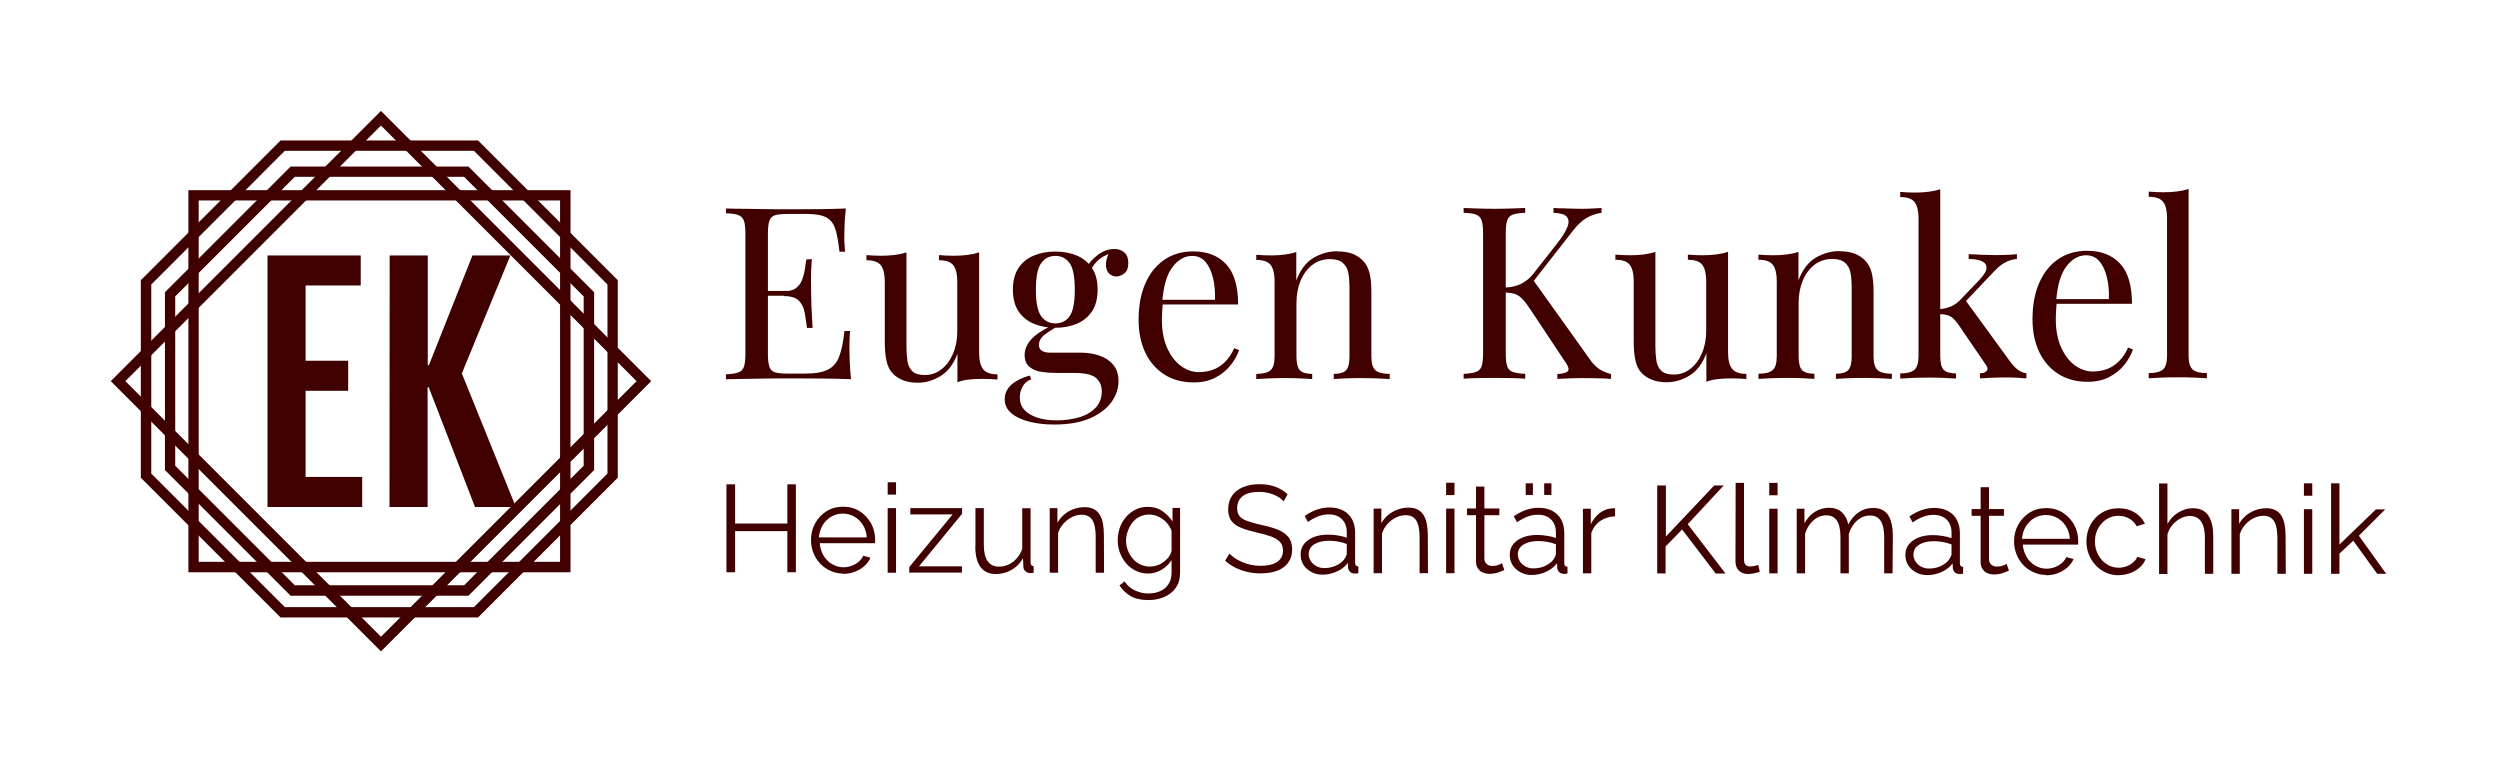
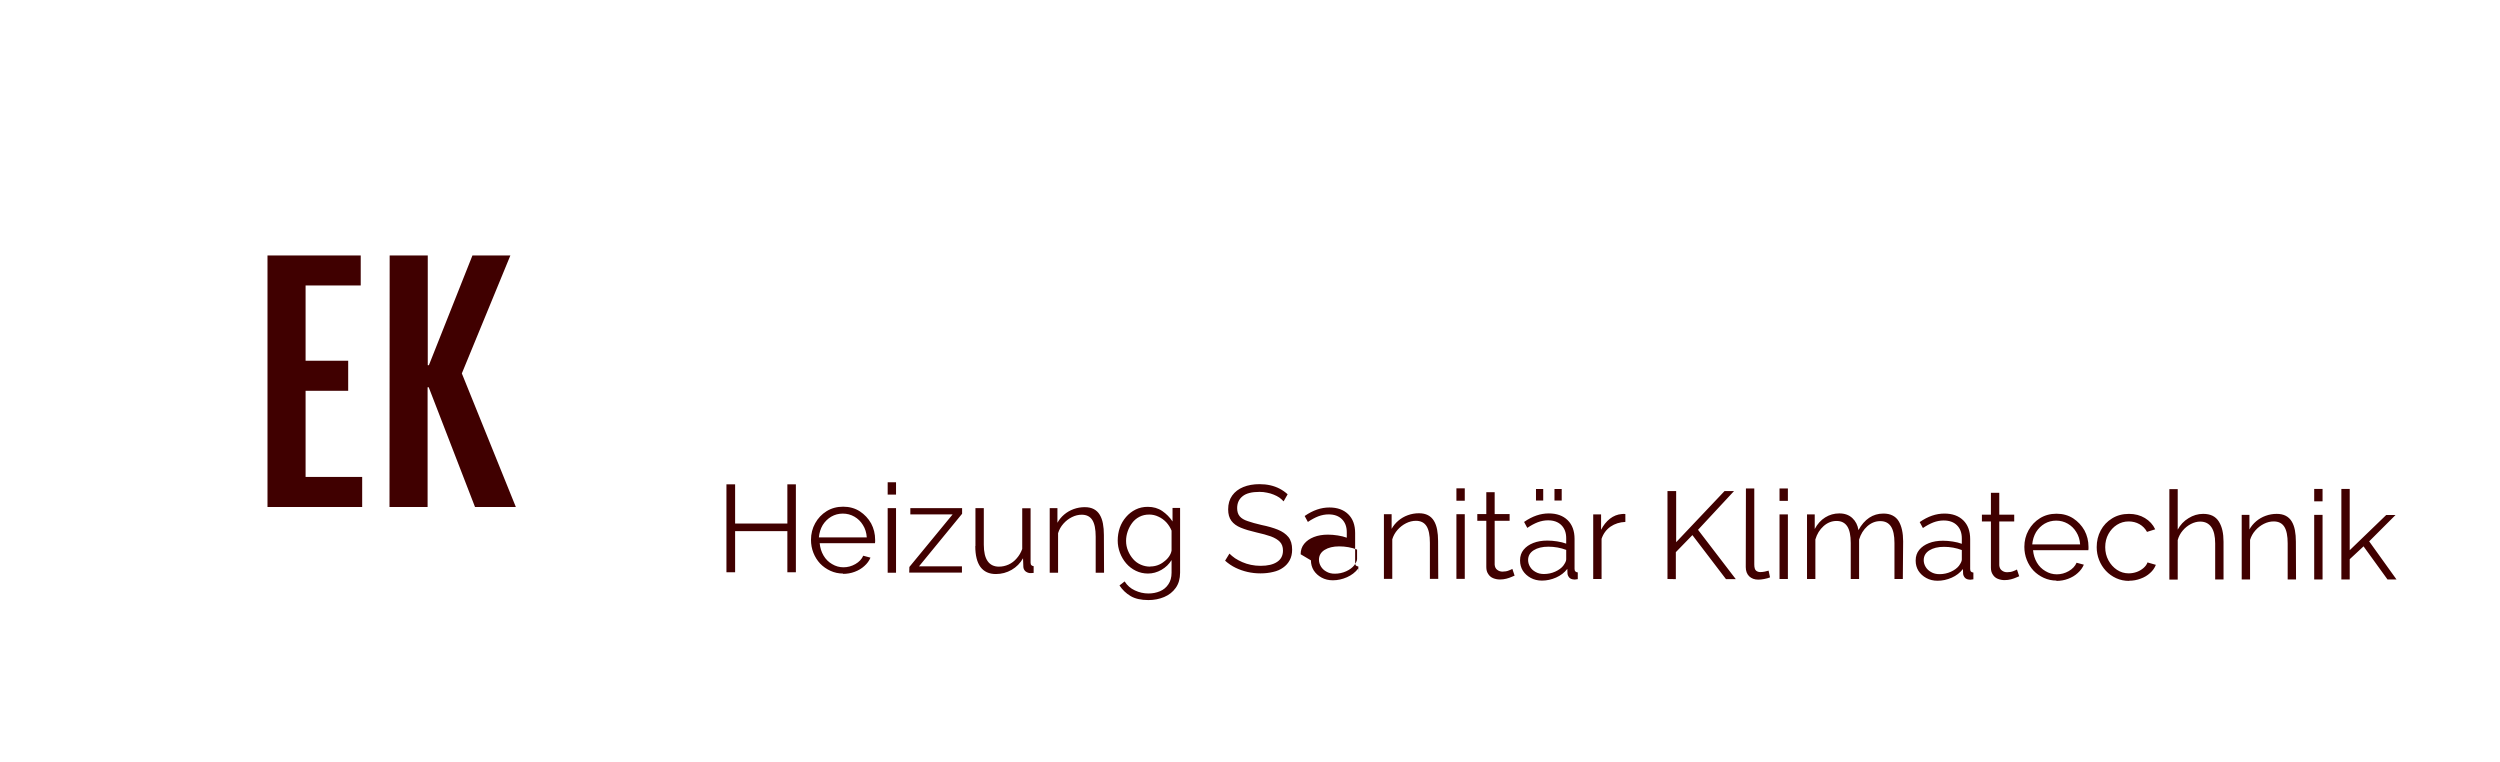
<svg xmlns="http://www.w3.org/2000/svg" viewBox="0 0 15.552 4.741">
  <clipPath id="a">
    <path d="m-3.761-.492h3.361v3.361h-3.361z" />
  </clipPath>
  <clipPath id="b">
-     <path d="m-3.761-.492h3.361v3.361h-3.361z" />
-   </clipPath>
+     </clipPath>
  <g transform="translate(4.451 1.182)">
    <g clip-path="url(#a)">
      <g clip-path="url(#b)">
        <path d="m-2.679-.244-.831.832v1.176l.831.831h1.176l.831-.831v-1.176l-.831-.832zm1.202-.064h-1.229l-.869.869v1.229l.869.869h1.229l.869-.869v-1.229z" fill="#400000" fill-rule="evenodd" />
      </g>
      <g clip-path="url(#b)">
        <path d="m-2.617-.082-.744.744v1.053l.744.744h1.053l.744-.744v-1.053l-.744-.744zm1.08-.064h-1.106l-.782.782v1.106l.782.782h1.106l.782-.782v-1.106z" fill="#400000" fill-rule="evenodd" />
      </g>
      <g clip-path="url(#b)">
        <path d="m-.967.065h-2.248v2.248h2.248zm-2.312-.064v2.377h2.377v-2.377z" fill="#400000" fill-rule="evenodd" />
      </g>
      <g clip-path="url(#b)">
        <path d="m-.491 1.189-1.59-1.59-1.59 1.59 1.59 1.59zm-1.59-1.681-1.681 1.681 1.681 1.681 1.681-1.681z" fill="#400000" fill-rule="evenodd" />
      </g>
      <path d="m-2.787.407h.58v.187h-.343v.468h.265v.187h-.265v.536h.352v.187h-.589zm.76 0h.237v.683h.007l.271-.683h.236l-.302.734.336.831h-.254l-.288-.745h-.007v.745h-.237z" fill="#400000" />
    </g>
    <g fill="#400000">
-       <path d="m.811.114q-.006.052-.008.102-.002.05-.002.075 0 .027.002.052.002.025.003.041h-.035q-.009-.088-.025-.14-.017-.052-.056-.073-.04-.022-.119-.022h-.124q-.051 0-.077.008-.026.008-.035.035-.009.026-.009.082v.744q0 .054.009.081.009.027.035.035.026.008.077.008h.11q.095 0 .143-.025.049-.025.07-.083.022-.058.032-.157h.035q-.004.041-.004.108 0 .029.002.082.002.053.008.11-.076-.003-.172-.004-.096-.001-.171-.001-.033 0-.085 0-.052 0-.112.001-.06.001-.121.002-.061.001-.117.002v-.03q.051-.003.077-.012.026-.009.035-.036.009-.027.009-.081v-.744q0-.056-.009-.082-.009-.026-.035-.036-.026-.01-.077-.011v-.03q.056.002.117.002.061.001.121.002.06.001.112.001.052 0 .085 0 .069 0 .157-.001.088-.001.157-.004m-.258.513q0 0 0 .015 0 .015 0 .015h-.275q0 0 0-.015 0-.015 0-.015zm.043-.198q-.006.086-.005.131.001.045.001.083 0 .037.002.083.002.045.007.131h-.035q-.006-.048-.014-.094-.008-.046-.036-.075-.028-.029-.094-.029v-.03q.05 0 .076-.02.026-.02.038-.052.012-.032.017-.065.004-.034.009-.061zm1.041-.042v.627q0 .068.025.1.025.032.089.032v.032q-.046-.004-.093-.004-.043 0-.083.004-.04.004-.073.017v-.177q-.037.098-.106.139-.068.041-.14.041-.052 0-.091-.015-.039-.015-.065-.042-.029-.03-.039-.078-.011-.048-.011-.118v-.377q0-.068-.024-.1-.024-.032-.09-.032v-.032q.048.004.093.004.043 0 .083-.005.04-.005.073-.016v.59q0 .046.006.086.006.039.03.063.024.024.078.024.059 0 .104-.036.046-.036.072-.098.026-.061.026-.138v-.31q0-.068-.024-.1-.024-.032-.09-.032v-.032q.048.004.093.004.043 0 .083-.005.04-.005.073-.016m.466 1.071q-.08 0-.15-.017-.07-.017-.113-.052-.043-.035-.043-.089 0-.052.042-.09.042-.037.114-.057l.009.024q-.033.011-.052.042-.019.032-.019.07 0 .069.064.106.064.037.166.037.068 0 .132-.017.065-.017.106-.058.042-.041.042-.106 0-.05-.035-.082-.035-.032-.139-.032h-.111q-.048 0-.093-.007-.045-.007-.073-.032-.029-.024-.029-.073 0-.051.042-.098.042-.047.154-.097l.018.013q-.051.027-.088.055-.037.028-.037.065 0 .048.072.048h.188q.063 0 .116.018.053.018.086.057.033.039.033.102 0 .07-.045.132-.045.061-.134.1-.089.038-.221.038m.007-.602q-.073 0-.134-.025-.06-.025-.095-.077-.035-.052-.035-.135 0-.083.035-.135.035-.052.095-.077.06-.025.134-.025.075 0 .134.025.059.025.094.077.035.052.035.135 0 .083-.035.135-.035.052-.094.077-.059.025-.134.025m0-.027q.057 0 .089-.045.032-.045.032-.165 0-.12-.032-.165-.032-.045-.089-.045-.056 0-.088.045-.033.045-.033.165 0 .12.033.165.033.045.088.045m.216-.323-.027-.011q.021-.051.072-.09.051-.039.106-.039.039 0 .063.022.024.022.024.065 0 .046-.025.065-.025.019-.05.019-.022 0-.042-.016-.019-.016-.022-.05-.003-.035.021-.088l.019.004q-.063.024-.09.05-.027.026-.05.068m.642-.124q.132 0 .206.08.074.08.074.25h-.529l-.002-.029h.387q.003-.073-.012-.136-.015-.062-.047-.1-.032-.037-.083-.037-.069 0-.122.069-.053.069-.064.219l.004.006q-.003.022-.004.05-.002.027-.002.054 0 .102.033.175.033.073.086.112.053.038.11.038.045 0 .086-.014.041-.014.075-.047.035-.033.06-.088l.03.012q-.017.05-.054.096-.037.046-.095.076-.057.029-.132.029-.108 0-.185-.05-.077-.05-.118-.137-.041-.088-.041-.202 0-.132.042-.227.042-.095.118-.147.076-.052.178-.052m.898 0q.057 0 .095.015.038.015.064.042.029.03.041.075.012.045.012.121v.401q0 .063.026.086.026.022.088.022v.032q-.025-.002-.078-.004-.052-.002-.102-.002-.05 0-.097.002-.047.002-.071.004v-.032q.054 0 .076-.022.022-.022.022-.086v-.433q0-.046-.007-.086-.007-.039-.034-.063-.026-.024-.08-.024-.063 0-.11.036-.047.036-.073.098-.026.062-.026.139v.333q0 .063.022.086.022.022.076.022v.032q-.024-.002-.071-.004-.047-.002-.097-.002-.05 0-.102.002-.052.002-.078.004v-.032q.061 0 .088-.022.026-.022.026-.086v-.469q0-.068-.024-.1-.024-.032-.09-.032v-.032q.048.004.093.004.043 0 .083-.005.04-.005.073-.016v.177q.039-.102.109-.142.07-.04.146-.04m1.644-.269v.03q-.046.006-.09.03-.043.024-.087.08l-.289.37.033-.073.36.504q.025.037.056.059.03.021.076.033v.03q-.036-.003-.089-.004-.053-.001-.091-.001-.025 0-.062.001-.037.001-.092.004v-.03q.051-.003.065-.018.013-.015-.011-.05l-.219-.33q-.03-.046-.053-.07-.023-.023-.048-.031-.025-.007-.062-.009v-.03q.063-.002.106-.025.043-.023.071-.059l.144-.183q.05-.063.068-.106.018-.043-.002-.067-.019-.023-.083-.025v-.03q.029.002.059.002.03.001.059.002.029.001.055.001.039 0 .072-.002.033-.002.056-.003m-.477 0v.03q-.051.002-.077.011-.026.01-.035.036-.009.026-.009.082v.744q0 .054.009.081.009.027.035.036.026.009.077.012v.03q-.035-.003-.086-.004-.052-.001-.104-.001-.059 0-.11.001-.051.001-.083.004v-.03q.051-.003.077-.012.026-.009.035-.036.009-.027.009-.081v-.744q0-.056-.009-.082-.009-.026-.035-.036-.026-.01-.077-.011v-.03q.032.002.083.003.051.002.11.002.052 0 .104-.002.052-.002.086-.003m1.262.273v.627q0 .068.025.1.025.032.089.032v.032q-.046-.004-.093-.004-.043 0-.083.004-.04.004-.073.017v-.177q-.037.098-.106.139-.068.041-.14.041-.052 0-.091-.015-.039-.015-.065-.042-.029-.03-.039-.078-.011-.048-.011-.118v-.377q0-.068-.024-.1-.024-.032-.09-.032v-.032q.048.004.093.004.043 0 .083-.005.04-.005.073-.016v.59q0 .046.006.086.006.039.03.063.024.024.078.024.059 0 .104-.036.046-.036.072-.098.026-.061.026-.138v-.31q0-.068-.024-.1-.024-.032-.09-.032v-.032q.048.004.093.004.043 0 .083-.005.04-.005.073-.016m.694-.004q.057 0 .095.015.038.015.064.042.029.03.041.075.012.045.012.121v.401q0 .063.026.086.026.022.088.022v.032q-.025-.002-.078-.004-.052-.002-.102-.002-.05 0-.097.002-.047.002-.071.004v-.032q.054 0 .076-.022.022-.022.022-.086v-.433q0-.046-.007-.086-.007-.039-.034-.063-.026-.024-.08-.024-.063 0-.11.036-.047.036-.073.098-.026.062-.026.139v.333q0 .063.022.086.022.022.076.022v.032q-.024-.002-.071-.004-.047-.002-.097-.002-.05 0-.102.002-.052.002-.078.004v-.032q.061 0 .088-.022.026-.022.026-.086v-.469q0-.068-.024-.1-.024-.032-.09-.032v-.032q.048.004.093.004.043 0 .083-.005.04-.005.073-.016v.177q.039-.102.109-.142.07-.04.146-.04m.627-.383v1.036q0 .063.022.086.022.022.076.022v.032q-.024-.002-.071-.004-.047-.002-.095-.002-.051 0-.103.002-.052.002-.078.004v-.032q.061 0 .088-.022.026-.022.026-.086v-.857q0-.068-.024-.1-.024-.032-.09-.032v-.032q.048.004.093.004.043 0 .083-.005.04-.005.073-.016m.477.404v.03q-.037.003-.07.02-.033.017-.065.05l-.211.222.021-.042.279.383q.025.035.049.054.023.019.056.024v.032q-.017-.002-.052-.004-.035-.002-.07-.002-.046 0-.095.002-.048.002-.072.004v-.032q.03 0 .042-.015.012-.015-.004-.036l-.172-.252q-.029-.041-.052-.052-.023-.012-.067-.013v-.03q.048-.006.078-.02.03-.014.057-.043l.111-.116q.048-.05.048-.079 0-.029-.031-.042-.031-.013-.08-.013v-.03q.039.002.088.004.049.002.082.002.025 0 .05-.001.024-.001.045-.002.021-.002.036-.003m.435-.021q.132 0 .206.08.074.08.074.25h-.529l-.002-.029h.387q.003-.073-.012-.136-.015-.062-.047-.1-.032-.037-.083-.037-.069 0-.122.069-.053.069-.064.219l.004.006q-.003.022-.004.05-.002.027-.002.054 0 .102.033.175.033.073.086.112.053.038.11.038.045 0 .086-.014.041-.014.075-.047.035-.033.06-.088l.03.012q-.017.05-.054.096-.037.046-.095.076-.057.029-.132.029-.108 0-.185-.05-.077-.05-.118-.137-.041-.088-.041-.202 0-.132.042-.227.042-.095.118-.147.076-.052.178-.052m.633-.383v1.036q0 .063.026.086.026.022.088.022v.032q-.025-.002-.077-.004-.052-.002-.104-.002-.051 0-.103.002-.052.002-.078.004v-.032q.061 0 .088-.022.026-.022.026-.086v-.857q0-.068-.024-.1-.024-.032-.09-.032v-.032q.048.004.093.004.043 0 .083-.005.04-.005.073-.016" />
-       <path d="m.5 1.831v.547h-.053v-.256h-.325v.256h-.054v-.547h.054v.244h.325v-.244zm.295.555q-.043 0-.08-.017-.037-.017-.064-.045-.027-.029-.042-.067-.015-.038-.015-.081 0-.056.026-.103.026-.047.071-.075.045-.028.103-.028.059 0 .104.029.044.029.07.075.025.047.025.102 0 .006 0 .012 0 .006-.001.009h-.344q.004.043.024.077.02.034.053.053.033.02.071.02.039 0 .074-.02.035-.02.049-.052l.045.012q-.012.029-.038.052-.025.023-.06.036-.034.013-.074.013m-.148-.227h.297q-.003-.044-.024-.077-.02-.033-.053-.052-.033-.019-.072-.019-.039 0-.072.019-.032.019-.053.052-.02.034-.024.077m.428.22v-.402h.052v.402zm0-.486v-.077h.052v.077zm.135.45.269-.327h-.263v-.039h.322v.035l-.268.327h.267v.039h-.328zm.411-.13v-.236h.052v.227q0 .069.024.103.024.034.07.034.031 0 .06-.013.029-.013.051-.039.022-.025.034-.058v-.253h.052v.338q0 .011.005.016.005.005.014.006v.042q-.009.001-.015.001-.005 0-.01 0-.015-.002-.027-.012-.011-.011-.012-.026l-.002-.054q-.026.046-.071.072-.045.026-.098.026-.063 0-.096-.044-.032-.044-.032-.13m.801.166h-.052v-.224q0-.071-.021-.104-.021-.033-.066-.033-.031 0-.061.015-.03.015-.053.041-.023.026-.033.059v.246h-.052v-.402h.048v.091q.016-.029.042-.051.026-.022.059-.034.033-.012.069-.012.033 0 .056.012.023.012.037.035.014.023.02.055.006.032.006.071zm.274.005q-.041 0-.076-.017-.035-.017-.06-.046-.025-.029-.039-.066-.014-.037-.014-.076 0-.042.013-.08.013-.037.039-.067.025-.029.059-.046.034-.017.076-.017.052 0 .09.026.038.026.064.065v-.084h.047v.403q0 .056-.027.094-.027.038-.072.057-.045.019-.098.019-.069 0-.111-.025-.042-.025-.069-.066l.032-.025q.024.038.064.056.04.019.084.019.039 0 .072-.014.033-.014.052-.043.02-.029.02-.072v-.079q-.023.038-.063.061-.04.023-.084.023m.015-.044q.024 0 .046-.008.022-.008.04-.023.019-.014.031-.032.012-.018.015-.036v-.124q-.012-.029-.033-.052-.022-.023-.049-.035-.027-.013-.057-.013-.034 0-.061.014-.027.014-.045.038-.018.024-.028.053-.01.029-.01.059 0 .032.012.061.012.029.032.052.02.023.048.035.027.012.058.012m.83-.406q-.012-.013-.027-.024-.015-.01-.035-.018-.019-.008-.041-.012-.022-.005-.047-.005-.072 0-.105.027-.034.027-.034.074 0 .032.016.051.016.019.05.03.034.012.086.024.059.012.101.029.042.017.066.046.023.029.023.078 0 .038-.015.066-.015.028-.041.046-.026.019-.062.027-.036.009-.079.009-.042 0-.081-.009-.039-.009-.074-.026-.035-.017-.065-.044l.027-.044q.015.015.035.029.02.013.045.024.025.011.054.017.029.006.06.006.066 0 .102-.024.037-.024.037-.071 0-.034-.019-.054-.019-.02-.056-.034-.037-.013-.091-.025-.057-.013-.096-.029-.039-.016-.059-.043-.02-.027-.02-.071 0-.051.025-.086.025-.035.069-.053.044-.018.101-.018.036 0 .067.007.031.007.058.021.027.014.05.035zm.106.329q0-.038.022-.065.022-.027.06-.042.038-.015.088-.015.029 0 .061.005.032.005.056.014v-.034q0-.051-.03-.081-.03-.03-.083-.03-.032 0-.064.012-.031.012-.065.035l-.02-.037q.039-.027.077-.04.038-.013.077-.013.074 0 .117.042.043.042.043.117v.186q0 .011.005.016.005.005.015.006v.042q-.008.001-.015.002-.006.001-.009 0-.019-.001-.029-.012-.01-.012-.011-.025l-.001-.029q-.027.035-.07.054-.043.019-.088.019-.039 0-.07-.017-.031-.017-.049-.045-.017-.028-.017-.062m.269.031q.008-.011.013-.021.005-.01.005-.018v-.059q-.026-.01-.054-.015-.028-.005-.057-.005-.056 0-.091.022-.035.022-.035.061 0 .022.012.042.012.02.034.032.022.013.052.013.038 0 .071-.015.033-.015.051-.038m.522.085h-.052v-.224q0-.071-.021-.104-.021-.033-.066-.033-.031 0-.061.015-.03.015-.053.041-.023.026-.033.059v.246h-.052v-.402h.048v.091q.016-.029.042-.051.026-.022.059-.034.033-.012.069-.012.033 0 .056.012.023.012.037.035.014.023.02.055.006.032.006.071zm.113 0v-.402h.052v.402zm0-.486v-.077h.052v.077zm.362.466q-.006.002-.019.008-.013.006-.032.011-.019.005-.04.005-.022 0-.042-.008-.02-.008-.031-.026-.012-.017-.012-.043v-.288h-.056v-.042h.056v-.136h.052v.136h.093v.042h-.093v.273q.002.022.016.032.014.011.033.011.022 0 .039-.007.018-.007.022-.01zm.034-.096q0-.038.022-.065.022-.027.06-.042.038-.015.088-.015.029 0 .061.005.032.005.056.014v-.034q0-.051-.03-.081-.03-.03-.083-.03-.032 0-.064.012-.031.012-.065.035l-.02-.037q.039-.027.077-.04.038-.013.077-.013.074 0 .117.042.043.042.043.117v.186q0 .011.005.016.005.005.015.006v.042q-.008.001-.015.002-.006.001-.009 0-.019-.001-.029-.012-.01-.012-.011-.025l-.001-.029q-.027.035-.07.054-.043.019-.088.019-.039 0-.07-.017-.031-.017-.049-.045-.017-.028-.017-.062m.269.031q.008-.011.013-.021.005-.01.005-.018v-.059q-.026-.01-.054-.015-.028-.005-.057-.005-.056 0-.091.022-.035.022-.035.061 0 .022.012.042.012.02.034.032.022.013.052.013.038 0 .071-.015.033-.015.051-.038m-.171-.404v-.072h.045v.072zm.115 0v-.072h.045v.072zm.441.133q-.052.002-.092.029-.04.028-.056.076v.25h-.052v-.402h.049v.096q.021-.042.055-.069.034-.026.073-.029.008-.001.013-.001.006 0 .01.001zm.262.355v-.547h.054v.318l.301-.318h.059l-.224.241.235.307h-.061l-.209-.274-.103.106v.168zm.488-.563h.052v.472q0 .03.011.039.011.009.026.009.014 0 .028-.003.014-.003.024-.006l.009.042q-.015.006-.036.01-.021.004-.037.004-.035 0-.057-.021-.021-.021-.021-.057zm.209.563v-.402h.052v.402zm0-.486v-.077h.052v.077zm.767.486h-.052v-.224q0-.07-.022-.103-.022-.033-.066-.033-.045 0-.081.032-.036.032-.051.083v.245h-.052v-.224q0-.071-.022-.104-.022-.033-.066-.033-.045 0-.081.032-.036.032-.051.083v.246h-.052v-.402h.048v.091q.025-.047.065-.072.04-.025.088-.025.05 0 .081.029.031.029.038.075.028-.051.067-.077.039-.026.088-.026.034 0 .057.012.024.012.038.035.014.023.021.055.007.032.007.071zm.08-.116q0-.038.022-.065.022-.027.06-.042.038-.015.088-.015.029 0 .061.005.032.005.056.014v-.034q0-.051-.03-.081-.03-.03-.083-.03-.032 0-.064.012-.031.012-.065.035l-.02-.037q.039-.027.077-.04.038-.013.077-.013.074 0 .117.042.043.042.043.117v.186q0 .011.005.016.005.005.015.006v.042q-.008.001-.015.002-.006.001-.009 0-.019-.001-.029-.012-.01-.012-.011-.025l-.001-.029q-.027.035-.07.054-.043.019-.088.019-.039 0-.07-.017-.031-.017-.049-.045-.017-.028-.017-.062m.269.031q.008-.011.013-.021.005-.01.005-.018v-.059q-.026-.01-.054-.015-.028-.005-.057-.005-.056 0-.091.022-.035.022-.035.061 0 .022.012.042.012.02.034.032.022.013.052.013.038 0 .071-.015.033-.015.051-.038m.374.066q-.006.002-.019.008-.013.006-.032.011-.019.005-.04.005-.022 0-.042-.008-.02-.008-.031-.026-.012-.017-.012-.043v-.288h-.056v-.042h.056v-.136h.052v.136h.093v.042h-.093v.273q.002.022.016.032.014.011.033.011.022 0 .039-.007.018-.007.022-.01zm.233.027q-.043 0-.08-.017-.037-.017-.064-.045-.027-.029-.042-.067-.015-.038-.015-.081 0-.056.026-.103.026-.047.071-.075.045-.028.103-.028.059 0 .104.029.044.029.07.075.025.047.025.102 0 .006 0 .012 0 .006-.001.009h-.344q.004.043.024.077.02.034.053.053.033.02.071.02.039 0 .074-.02.035-.02.049-.052l.045.012q-.012.029-.038.052-.025.023-.06.036-.034.013-.074.013m-.148-.227h.297q-.003-.044-.024-.077-.02-.033-.053-.052-.033-.019-.072-.019-.039 0-.072.019-.032.019-.053.052-.02.034-.024.077m.603.227q-.044 0-.081-.017-.037-.017-.064-.046-.027-.029-.042-.067-.015-.038-.015-.08 0-.057.025-.104.025-.047.071-.075.045-.028.105-.028.056 0 .099.026.043.026.064.07l-.051.016q-.017-.031-.047-.048-.03-.017-.067-.017-.04 0-.073.021-.033.021-.053.057-.02.036-.02.082 0 .045.02.082.02.037.053.059.033.022.073.022.026 0 .051-.009.024-.009.042-.025.018-.016.024-.034l.052.015q-.011.029-.036.051-.025.023-.059.035-.034.013-.072.013m.588-.008h-.052v-.224q0-.068-.024-.102-.024-.034-.069-.034-.029 0-.058.015-.029.015-.051.041-.022.026-.031.059v.246h-.052v-.563h.052v.252q.024-.045.067-.071.043-.027.091-.027.035 0 .059.012.024.012.039.036.015.024.022.055.007.031.007.071zm.451 0h-.052v-.224q0-.071-.021-.104-.021-.033-.066-.033-.031 0-.061.015-.03.015-.053.041-.023.026-.033.059v.246h-.052v-.402h.048v.091q.016-.029.042-.051.026-.022.059-.034.033-.012.069-.012.033 0 .056.012.023.012.037.035.014.023.02.055.006.032.006.071zm.113 0v-.402h.052v.402zm0-.486v-.077h.052v.077zm.456.486-.149-.206-.086.08v.126h-.052v-.563h.052v.381l.227-.219h.058l-.164.164.17.237z" />
+       <path d="m.5 1.831v.547h-.053v-.256h-.325v.256h-.054v-.547h.054v.244h.325v-.244zm.295.555q-.043 0-.08-.017-.037-.017-.064-.045-.027-.029-.042-.067-.015-.038-.015-.081 0-.056.026-.103.026-.047.071-.075.045-.028.103-.028.059 0 .104.029.044.029.07.075.025.047.025.102 0 .006 0 .012 0 .006-.001.009h-.344q.004.043.024.077.02.034.053.053.033.02.071.02.039 0 .074-.02.035-.02.049-.052l.045.012q-.012.029-.038.052-.025.023-.06.036-.034.013-.074.013m-.148-.227h.297q-.003-.044-.024-.077-.02-.033-.053-.052-.033-.019-.072-.019-.039 0-.072.019-.032.019-.053.052-.02.034-.024.077m.428.22v-.402h.052v.402zm0-.486v-.077h.052v.077zm.135.45.269-.327h-.263v-.039h.322v.035l-.268.327h.267v.039h-.328zm.411-.13v-.236h.052v.227q0 .069.024.103.024.034.07.034.031 0 .06-.013.029-.013.051-.039.022-.025.034-.058v-.253h.052v.338q0 .011.005.016.005.005.014.006v.042q-.009.001-.015.001-.005 0-.01 0-.015-.002-.027-.012-.011-.011-.012-.026l-.002-.054q-.026.046-.071.072-.045.026-.098.026-.063 0-.096-.044-.032-.044-.032-.13m.801.166h-.052v-.224q0-.071-.021-.104-.021-.033-.066-.033-.031 0-.061.015-.03.015-.053.041-.023.026-.033.059v.246h-.052v-.402h.048v.091q.016-.029.042-.051.026-.022.059-.034.033-.012.069-.012.033 0 .056.012.023.012.037.035.014.023.02.055.006.032.006.071zm.274.005q-.041 0-.076-.017-.035-.017-.06-.046-.025-.029-.039-.066-.014-.037-.014-.076 0-.042.013-.08.013-.037.039-.067.025-.029.059-.046.034-.017.076-.017.052 0 .09.026.038.026.064.065v-.084h.047v.403q0 .056-.027.094-.027.038-.072.057-.045.019-.098.019-.069 0-.111-.025-.042-.025-.069-.066l.032-.025q.024.038.064.056.04.019.084.019.039 0 .072-.014.033-.014.052-.043.02-.029.02-.072v-.079q-.023.038-.063.061-.04.023-.084.023m.015-.044q.024 0 .046-.008.022-.008.04-.023.019-.014.031-.032.012-.018.015-.036v-.124q-.012-.029-.033-.052-.022-.023-.049-.035-.027-.013-.057-.013-.034 0-.061.014-.027.014-.045.038-.018.024-.028.053-.01.029-.01.059 0 .032.012.061.012.029.032.052.02.023.048.035.027.012.058.012m.83-.406q-.012-.013-.027-.024-.015-.01-.035-.018-.019-.008-.041-.012-.022-.005-.047-.005-.072 0-.105.027-.034.027-.034.074 0 .032.016.051.016.019.05.03.034.012.086.024.059.012.101.029.042.017.066.046.023.029.023.078 0 .038-.015.066-.015.028-.041.046-.026.019-.062.027-.036.009-.079.009-.042 0-.081-.009-.039-.009-.074-.026-.035-.017-.065-.044l.027-.044q.015.015.035.029.02.013.045.024.025.011.054.017.029.006.06.006.066 0 .102-.024.037-.024.037-.071 0-.034-.019-.054-.019-.02-.056-.034-.037-.013-.091-.025-.057-.013-.096-.029-.039-.016-.059-.043-.02-.027-.02-.071 0-.051.025-.086.025-.035.069-.053.044-.018.101-.018.036 0 .067.007.031.007.058.021.027.014.05.035zm.106.329q0-.038.022-.065.022-.027.06-.042.038-.015.088-.015.029 0 .061.005.032.005.056.014v-.034q0-.051-.03-.081-.03-.03-.083-.03-.032 0-.064.012-.031.012-.065.035l-.02-.037q.039-.027.077-.04.038-.013.077-.013.074 0 .117.042.043.042.043.117v.186q0 .011.005.016.005.005.015.006v.042l-.001-.029q-.027.035-.07.054-.043.019-.088.019-.039 0-.07-.017-.031-.017-.049-.045-.017-.028-.017-.062m.269.031q.008-.011.013-.021.005-.01.005-.018v-.059q-.026-.01-.054-.015-.028-.005-.057-.005-.056 0-.091.022-.035.022-.035.061 0 .022.012.042.012.02.034.032.022.013.052.013.038 0 .071-.015.033-.015.051-.038m.522.085h-.052v-.224q0-.071-.021-.104-.021-.033-.066-.033-.031 0-.061.015-.03.015-.053.041-.023.026-.033.059v.246h-.052v-.402h.048v.091q.016-.029.042-.051.026-.022.059-.034.033-.012.069-.012.033 0 .056.012.023.012.037.035.014.023.02.055.006.032.006.071zm.113 0v-.402h.052v.402zm0-.486v-.077h.052v.077zm.362.466q-.006.002-.019.008-.013.006-.032.011-.019.005-.04.005-.022 0-.042-.008-.02-.008-.031-.026-.012-.017-.012-.043v-.288h-.056v-.042h.056v-.136h.052v.136h.093v.042h-.093v.273q.002.022.016.032.014.011.033.011.022 0 .039-.007.018-.007.022-.01zm.034-.096q0-.038.022-.065.022-.027.06-.042.038-.015.088-.015.029 0 .061.005.032.005.056.014v-.034q0-.051-.03-.081-.03-.03-.083-.03-.032 0-.064.012-.031.012-.065.035l-.02-.037q.039-.027.077-.04.038-.013.077-.013.074 0 .117.042.043.042.043.117v.186q0 .011.005.016.005.005.015.006v.042q-.008.001-.015.002-.006.001-.009 0-.019-.001-.029-.012-.01-.012-.011-.025l-.001-.029q-.027.035-.07.054-.043.019-.088.019-.039 0-.07-.017-.031-.017-.049-.045-.017-.028-.017-.062m.269.031q.008-.011.013-.021.005-.01.005-.018v-.059q-.026-.01-.054-.015-.028-.005-.057-.005-.056 0-.091.022-.035.022-.035.061 0 .022.012.042.012.02.034.032.022.013.052.013.038 0 .071-.015.033-.015.051-.038m-.171-.404v-.072h.045v.072zm.115 0v-.072h.045v.072zm.441.133q-.052.002-.092.029-.04.028-.056.076v.25h-.052v-.402h.049v.096q.021-.042.055-.069.034-.026.073-.029.008-.001.013-.001.006 0 .01.001zm.262.355v-.547h.054v.318l.301-.318h.059l-.224.241.235.307h-.061l-.209-.274-.103.106v.168zm.488-.563h.052v.472q0 .03.011.039.011.009.026.009.014 0 .028-.003.014-.003.024-.006l.009.042q-.015.006-.036.01-.021.004-.037.004-.035 0-.057-.021-.021-.021-.021-.057zm.209.563v-.402h.052v.402zm0-.486v-.077h.052v.077zm.767.486h-.052v-.224q0-.07-.022-.103-.022-.033-.066-.033-.045 0-.081.032-.036.032-.051.083v.245h-.052v-.224q0-.071-.022-.104-.022-.033-.066-.033-.045 0-.081.032-.036.032-.051.083v.246h-.052v-.402h.048v.091q.025-.047.065-.072.04-.025.088-.025.05 0 .081.029.031.029.038.075.028-.051.067-.077.039-.026.088-.026.034 0 .057.012.024.012.038.035.014.023.021.055.007.032.007.071zm.08-.116q0-.038.022-.065.022-.027.06-.042.038-.015.088-.015.029 0 .061.005.032.005.056.014v-.034q0-.051-.03-.081-.03-.03-.083-.03-.032 0-.064.012-.031.012-.065.035l-.02-.037q.039-.027.077-.04.038-.013.077-.013.074 0 .117.042.043.042.043.117v.186q0 .011.005.016.005.005.015.006v.042q-.008.001-.015.002-.006.001-.009 0-.019-.001-.029-.012-.01-.012-.011-.025l-.001-.029q-.027.035-.07.054-.043.019-.088.019-.039 0-.07-.017-.031-.017-.049-.045-.017-.028-.017-.062m.269.031q.008-.011.013-.021.005-.01.005-.018v-.059q-.026-.01-.054-.015-.028-.005-.057-.005-.056 0-.091.022-.035.022-.035.061 0 .022.012.042.012.02.034.032.022.013.052.013.038 0 .071-.015.033-.015.051-.038m.374.066q-.006.002-.019.008-.013.006-.032.011-.019.005-.04.005-.022 0-.042-.008-.02-.008-.031-.026-.012-.017-.012-.043v-.288h-.056v-.042h.056v-.136h.052v.136h.093v.042h-.093v.273q.002.022.016.032.014.011.033.011.022 0 .039-.007.018-.007.022-.01zm.233.027q-.043 0-.08-.017-.037-.017-.064-.045-.027-.029-.042-.067-.015-.038-.015-.081 0-.056.026-.103.026-.047.071-.075.045-.028.103-.028.059 0 .104.029.044.029.07.075.025.047.025.102 0 .006 0 .012 0 .006-.001.009h-.344q.004.043.024.077.02.034.053.053.033.02.071.02.039 0 .074-.02.035-.02.049-.052l.045.012q-.012.029-.038.052-.025.023-.06.036-.034.013-.074.013m-.148-.227h.297q-.003-.044-.024-.077-.02-.033-.053-.052-.033-.019-.072-.019-.039 0-.072.019-.032.019-.053.052-.02.034-.024.077m.603.227q-.044 0-.081-.017-.037-.017-.064-.046-.027-.029-.042-.067-.015-.038-.015-.08 0-.057.025-.104.025-.047.071-.075.045-.028.105-.028.056 0 .099.026.043.026.064.07l-.051.016q-.017-.031-.047-.048-.03-.017-.067-.017-.04 0-.073.021-.033.021-.053.057-.02.036-.02.082 0 .045.02.082.02.037.053.059.033.022.073.022.026 0 .051-.009.024-.009.042-.025.018-.016.024-.034l.052.015q-.011.029-.036.051-.025.023-.059.035-.034.013-.072.013m.588-.008h-.052v-.224q0-.068-.024-.102-.024-.034-.069-.034-.029 0-.058.015-.029.015-.051.041-.022.026-.031.059v.246h-.052v-.563h.052v.252q.024-.045.067-.071.043-.027.091-.027.035 0 .059.012.024.012.039.036.015.024.022.055.007.031.007.071zm.451 0h-.052v-.224q0-.071-.021-.104-.021-.033-.066-.033-.031 0-.061.015-.03.015-.053.041-.023.026-.033.059v.246h-.052v-.402h.048v.091q.016-.029.042-.051.026-.022.059-.034.033-.012.069-.012.033 0 .056.012.023.012.037.035.014.023.02.055.006.032.006.071zm.113 0v-.402h.052v.402zm0-.486v-.077h.052v.077zm.456.486-.149-.206-.086.08v.126h-.052v-.563h.052v.381l.227-.219h.058l-.164.164.17.237z" />
    </g>
  </g>
</svg>